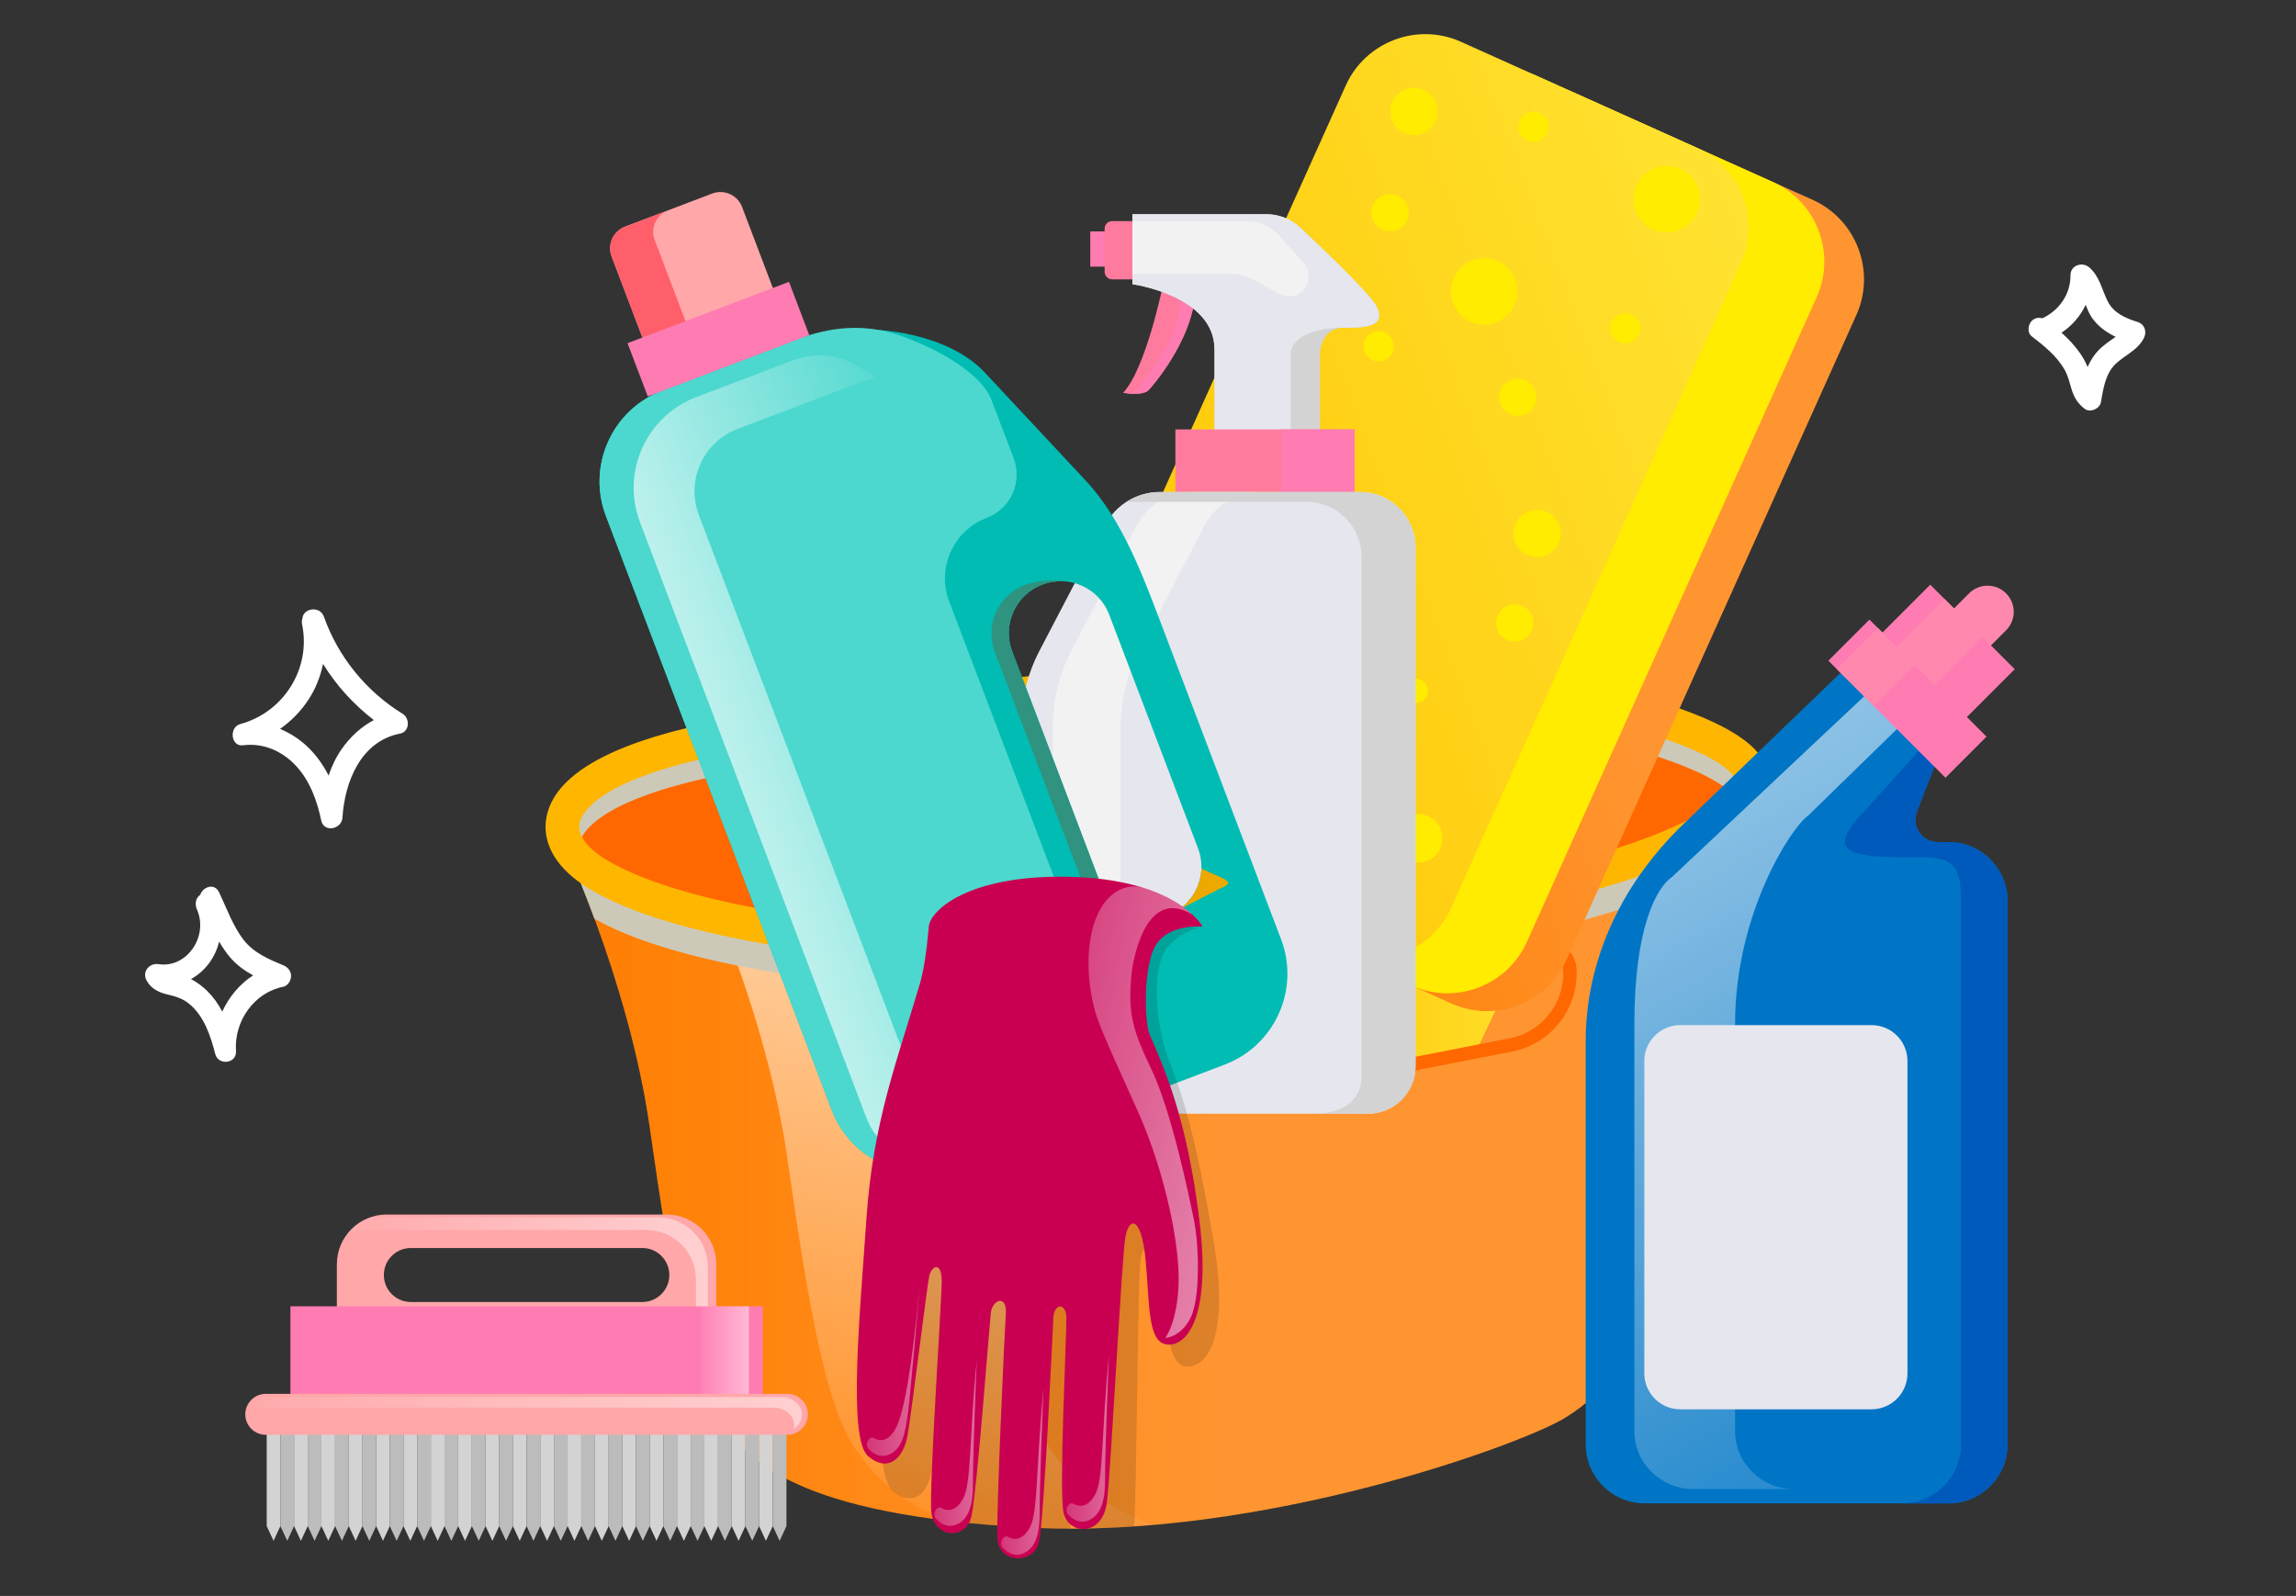
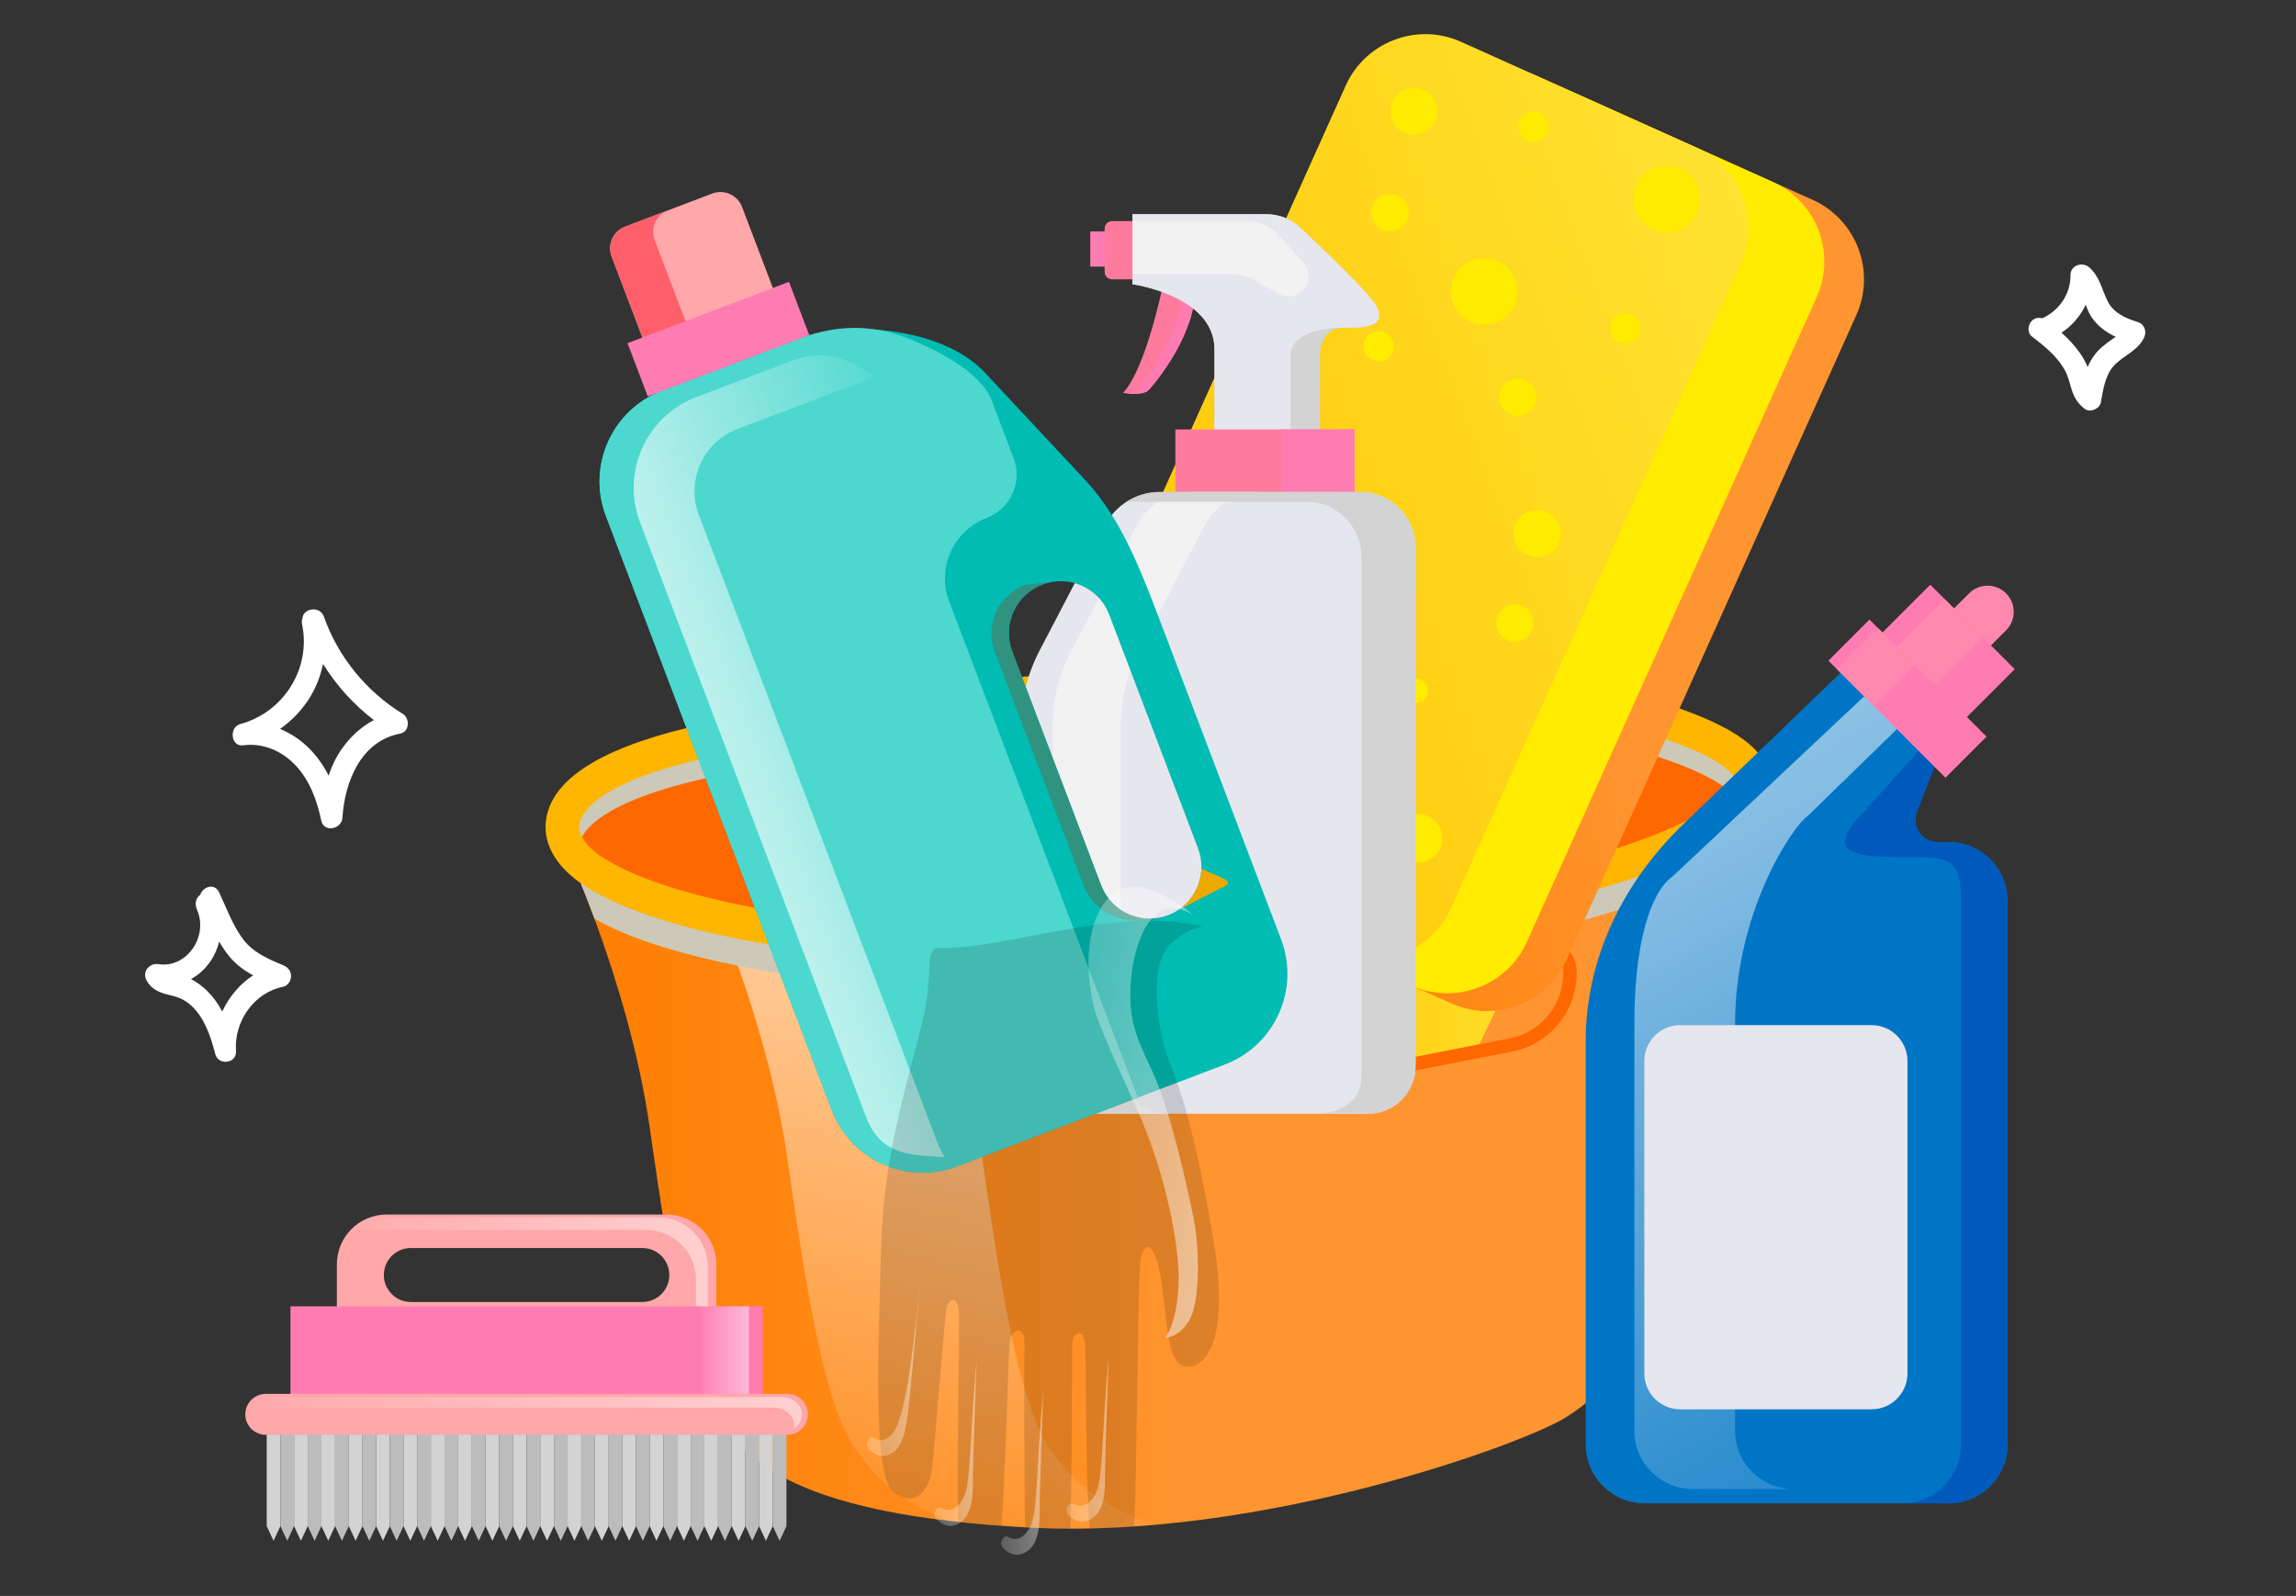
<svg xmlns="http://www.w3.org/2000/svg" width="269" height="187" viewBox="0 0 269 187" fill="none">
  <rect x="0" y="0" width="269" height="187" fill="#333333" stroke="none" />
  <path d="M193.556 83.933C181.944 80.981 159.509 79.21 115.032 82.162C70.555 85.114 66.618 94.757 65.749 96.135C64.879 97.512 78.623 126.297 78.623 126.297L112.605 120.5L178.775 143.156L191.851 109.452C191.851 109.452 201.953 96.857 204.315 93.839C206.676 90.822 205.167 86.885 193.556 83.933ZM116.205 93.261C115.982 96.603 113.424 99.319 110.101 99.741L94.068 101.777C92.078 102.029 90.353 100.404 90.486 98.403L90.509 98.058C90.691 95.332 92.777 93.117 95.487 92.773L113.491 90.487C115.006 90.294 116.32 91.532 116.218 93.055L116.205 93.261Z" fill="url(#paint0_linear_15279_205)" />
  <path d="M179.628 108.602C174.138 108.989 168.64 109.161 163.158 109.642C158.437 110.056 153.42 110.024 148.846 111.353C145.742 112.255 140.49 114.618 138.668 117.414C137.012 119.955 138.992 125.722 140.07 128.293C140.303 128.846 140.384 129.424 140.355 130L178.775 143.155L191.851 109.451C191.851 109.451 192.149 109.079 192.647 108.457C188.277 108.373 184.044 108.29 179.628 108.602Z" fill="url(#paint1_linear_15279_205)" />
  <path d="M163.158 109.643C158.437 110.057 153.42 110.024 148.846 111.353C145.742 112.255 140.49 114.619 138.668 117.415C137.012 119.955 138.992 125.722 140.07 128.293C140.303 128.847 140.384 129.424 140.355 130.001L165.403 138.577L165.665 109.453C164.829 109.513 163.993 109.569 163.158 109.643Z" fill="#B2B2B2" />
  <path d="M156.861 110.244C152.14 110.658 147.123 110.626 142.549 111.955C139.445 112.857 134.193 115.22 132.371 118.016C130.715 120.556 132.695 126.323 133.774 128.894C134.006 129.448 134.087 130.026 134.058 130.602L159.106 139.179L159.368 110.054C158.532 110.115 157.696 110.171 156.861 110.244Z" fill="#BFBFBF" />
  <path d="M179.628 108.602C174.975 108.93 170.316 109.115 165.665 109.453L165.403 138.577L178.776 143.155L191.851 109.451C191.851 109.451 192.15 109.079 192.648 108.457C188.277 108.373 184.044 108.29 179.628 108.602Z" fill="url(#paint2_linear_15279_205)" />
  <path d="M179.628 108.602C174.975 108.93 170.316 109.115 165.665 109.453L165.403 138.577L165.655 138.664L179.886 108.589C179.799 108.595 179.715 108.596 179.628 108.602Z" fill="url(#paint3_linear_15279_205)" />
  <path d="M179.885 108.588L165.654 138.663L178.775 143.156L191.85 109.451C191.85 109.451 192.149 109.079 192.647 108.457C188.363 108.375 184.209 108.299 179.885 108.588Z" fill="url(#paint4_linear_15279_205)" />
  <path d="M116.205 93.261C115.982 96.603 113.424 99.319 110.101 99.741L94.067 101.777C92.078 102.029 90.353 100.404 90.486 98.403L90.509 98.058C90.69 95.332 92.776 93.117 95.487 92.773L113.491 90.487C115.006 90.294 116.32 91.532 116.218 93.055L116.205 93.261Z" fill="url(#paint5_linear_15279_205)" />
  <path d="M204.674 92.789C200.542 98.201 190.013 103.81 153.014 108.927C116.015 114.044 91.218 109.911 82.362 106.565C73.506 103.22 65.634 97.906 65.634 97.906C65.634 97.906 73.637 114.638 76.13 132.184C78.623 149.73 80.689 161.276 84.133 166.196C87.577 171.116 93.186 177.512 120.542 178.988C147.897 180.464 178.992 169.017 183.584 165.999C188.175 162.982 188.832 161.932 191.587 148.156C194.342 134.38 196.704 117.586 199.459 110.108C202.214 102.629 205.265 98.004 204.674 92.789ZM177.038 122.435L157.691 126.223C155.29 126.693 153.057 124.857 153.056 122.411V121.99C153.053 118.658 155.412 115.791 158.682 115.15L180.406 110.896C182.233 110.537 183.934 111.936 183.935 113.798V114.05C183.937 118.135 181.046 121.65 177.038 122.435Z" fill="url(#paint6_linear_15279_205)" />
  <path opacity="0.6" d="M123.097 169.854C119.653 164.934 117.586 153.388 115.093 135.842C113.898 127.429 111.257 117.545 109.018 111.26C104.325 110.435 100.906 111.133 98.496 110.223C98.315 110.154 98.134 110.084 97.953 110.014C92.043 109.236 87.417 108.209 84.195 107.195C86.762 113.565 90.657 124.53 92.264 135.843C94.757 153.389 96.824 164.935 100.268 169.855C102.148 172.54 104.682 175.664 111.035 178.188C113.875 178.527 117.026 178.799 120.543 178.989C125.36 179.248 130.292 179.101 135.176 178.677C127.848 176.075 125.1 172.716 123.097 169.854Z" fill="url(#paint7_linear_15279_205)" />
  <path d="M203.253 94.386C203.318 94.538 203.335 94.649 203.338 94.712C203.346 94.95 203.166 97.143 194.445 100.735C179.048 107.076 139.329 113.728 114.941 112.456C84.279 110.853 73.588 105.656 70.415 103.495C69.334 102.759 67.57 101.275 67.895 99.607C67.909 99.54 67.928 99.464 67.954 99.377C66.493 98.485 65.634 97.906 65.634 97.906C65.634 97.906 67.464 101.737 69.646 107.646C77.621 112.189 93.491 115.276 114.735 116.387C116.931 116.502 119.227 116.556 121.607 116.556C146.963 116.556 181.442 110.346 195.944 104.374C199.094 103.077 201.533 101.819 203.337 100.556C204.36 97.831 204.968 95.382 204.674 92.789C204.269 93.32 203.8 93.852 203.253 94.386Z" fill="#CCC9B8" />
  <path d="M203.339 93.924C203.344 94.078 203.257 95.049 200.863 96.68H202.064C203.033 95.463 203.836 94.451 204.315 93.839C205.446 92.393 205.685 90.737 204.355 89.08C202.423 87.624 199.495 86.266 195.458 84.92C190.413 83.238 182.311 81.942 172.815 81.13C159.703 80.33 141.332 80.43 115.468 82.134C96.919 84.219 82.726 87.153 82.551 87.189L82.54 87.192C80.198 87.694 78.087 88.252 76.183 88.857C67.633 92.125 66.227 95.378 65.748 96.135C65.606 96.361 65.859 97.329 66.377 98.78H67.904C68.152 97.639 70.012 93.906 83.359 91.041C83.778 90.954 105.017 86.578 129.411 84.78C153.428 83.01 182.497 84.749 194.211 88.654C202.824 91.524 203.325 93.547 203.339 93.924Z" fill="#CCC9B8" />
  <path d="M121.608 113.407C119.229 113.407 116.932 113.353 114.737 113.238C92.121 112.055 75.594 108.633 68.202 103.6C64.951 101.386 63.471 98.582 64.034 95.703C64.969 90.922 71.197 87.263 82.541 84.829L82.553 84.827C82.767 84.782 104.353 80.318 129.124 78.493C153.575 76.692 183.331 78.515 195.459 82.557C203.511 85.241 207.154 87.977 207.274 91.427C207.394 94.927 203.901 97.948 195.947 101.225C181.442 107.197 146.964 113.407 121.608 113.407ZM83.36 88.679C69.859 91.578 68.11 95.366 67.896 96.458C67.57 98.126 69.335 99.61 70.416 100.346C73.589 102.506 84.279 107.704 114.942 109.307C139.33 110.579 179.05 103.927 194.446 97.586C203.167 93.994 203.347 91.8 203.339 91.563C203.325 91.186 202.825 89.162 194.213 86.292C182.498 82.387 153.429 80.648 129.412 82.418C105.018 84.216 83.779 88.593 83.36 88.679Z" fill="#FFB600" />
  <path d="M156.938 127.084C155.866 127.084 154.821 126.715 153.974 126.019C152.892 125.129 152.27 123.813 152.269 122.412L152.269 121.992C152.267 118.29 154.901 115.089 158.531 114.378L180.255 110.124C181.36 109.91 182.489 110.194 183.355 110.906C184.224 111.62 184.722 112.674 184.723 113.798V114.05C184.725 118.5 181.557 122.352 177.19 123.207L157.844 126.996C157.542 127.056 157.239 127.084 156.938 127.084ZM180.98 111.628C180.839 111.628 180.699 111.641 180.559 111.669L158.835 115.923C155.941 116.49 153.842 119.041 153.844 121.99L153.845 122.41C153.845 123.341 154.257 124.212 154.976 124.803C155.693 125.393 156.627 125.631 157.541 125.451L176.888 121.662C180.518 120.952 183.152 117.75 183.149 114.051V113.799C183.148 113.148 182.859 112.536 182.356 112.122C181.964 111.8 181.477 111.628 180.98 111.628Z" fill="url(#paint8_linear_15279_205)" />
  <path d="M93.66 102.907C92.686 102.907 91.743 102.542 91.01 101.868C90.117 101.047 89.645 99.873 89.715 98.649L89.734 98.299C89.914 95.156 92.266 92.56 95.327 92.128L113.247 89.603C114.189 89.471 115.131 89.766 115.835 90.413C116.556 91.077 116.937 92.024 116.881 93.012L116.869 93.222C116.655 96.992 113.836 100.104 110.166 100.62L94.207 102.869C94.025 102.895 93.842 102.907 93.66 102.907ZM113.689 91.147C113.616 91.147 113.542 91.152 113.468 91.163L95.548 93.688C93.227 94.015 91.444 95.993 91.307 98.389L91.287 98.739C91.244 99.491 91.532 100.209 92.077 100.71C92.598 101.19 93.295 101.409 93.989 101.311L109.948 99.063C112.876 98.65 115.127 96.157 115.299 93.134L115.311 92.924C115.341 92.409 115.143 91.916 114.77 91.573C114.47 91.296 114.085 91.147 113.689 91.147Z" fill="#414441" />
  <path d="M170.055 117.585L142.353 105.135C137.237 102.836 134.933 96.77 137.232 91.655L171.194 16.088C173.492 10.973 179.559 8.669 184.674 10.967L212.376 23.418C217.492 25.717 219.796 31.783 217.497 36.898L183.536 112.465C181.236 117.581 175.171 119.885 170.055 117.585Z" fill="url(#paint9_linear_15279_205)" />
  <path d="M165.405 115.496L137.702 103.046C132.587 100.747 130.283 94.681 132.582 89.566L166.543 13.999C168.842 8.884 174.908 6.58 180.023 8.878L207.726 21.329C212.841 23.628 215.146 29.694 212.847 34.809L178.885 110.376C176.586 115.491 170.52 117.795 165.405 115.496Z" fill="#FFEC00" />
  <path d="M156.534 111.509L128.831 99.058C123.716 96.76 121.412 90.694 123.71 85.578L157.672 10.012C159.971 4.897 166.037 2.592 171.152 4.891L198.855 17.342C203.97 19.64 206.274 25.706 203.976 30.822L170.014 106.388C167.715 111.503 161.649 113.808 156.534 111.509Z" fill="url(#paint10_linear_15279_205)" />
  <path d="M165.659 15.819C167.184 15.819 168.421 14.583 168.421 13.058C168.421 11.533 167.184 10.296 165.659 10.296C164.134 10.296 162.897 11.533 162.897 13.058C162.897 14.583 164.134 15.819 165.659 15.819Z" fill="#FFEC00" />
  <path d="M173.883 38.037C176.033 38.037 177.777 36.294 177.777 34.143C177.777 31.992 176.033 30.249 173.883 30.249C171.732 30.249 169.988 31.992 169.988 34.143C169.988 36.294 171.732 38.037 173.883 38.037Z" fill="#FFEC00" />
  <path d="M195.273 27.234C197.424 27.234 199.168 25.49 199.168 23.34C199.168 21.189 197.424 19.445 195.273 19.445C193.122 19.445 191.379 21.189 191.379 23.34C191.379 25.49 193.122 27.234 195.273 27.234Z" fill="#FFEC00" />
  <path d="M179.679 16.626C180.656 16.626 181.449 15.834 181.449 14.856C181.449 13.878 180.656 13.085 179.679 13.085C178.701 13.085 177.908 13.878 177.908 14.856C177.908 15.834 178.701 16.626 179.679 16.626Z" fill="#FFEC00" />
  <path d="M190.416 40.238C191.394 40.238 192.186 39.446 192.186 38.468C192.186 37.49 191.394 36.697 190.416 36.697C189.438 36.697 188.646 37.49 188.646 38.468C188.646 39.446 189.438 40.238 190.416 40.238Z" fill="#FFEC00" />
  <path d="M161.52 42.346C162.498 42.346 163.291 41.553 163.291 40.576C163.291 39.598 162.498 38.805 161.52 38.805C160.543 38.805 159.75 39.598 159.75 40.576C159.75 41.553 160.543 42.346 161.52 42.346Z" fill="#FFEC00" />
  <path d="M180.099 65.276C181.627 65.276 182.865 64.037 182.865 62.51C182.865 60.983 181.627 59.745 180.099 59.745C178.572 59.745 177.334 60.983 177.334 62.51C177.334 64.037 178.572 65.276 180.099 65.276Z" fill="#FFEC00" />
  <path d="M159.201 67.44C161.237 67.44 162.888 65.79 162.888 63.754C162.888 61.718 161.237 60.067 159.201 60.067C157.165 60.067 155.515 61.718 155.515 63.754C155.515 65.79 157.165 67.44 159.201 67.44Z" fill="#FFEC00" />
  <path d="M149.794 48.472C150.592 48.472 151.239 47.825 151.239 47.027C151.239 46.229 150.592 45.582 149.794 45.582C148.996 45.582 148.349 46.229 148.349 47.027C148.349 47.825 148.996 48.472 149.794 48.472Z" fill="#FFEC00" />
  <path d="M165.864 82.4C166.662 82.4 167.31 81.753 167.31 80.955C167.31 80.157 166.662 79.51 165.864 79.51C165.066 79.51 164.419 80.157 164.419 80.955C164.419 81.753 165.066 82.4 165.864 82.4Z" fill="#FFEC00" />
  <path d="M140.621 79.183C142.392 79.183 143.828 77.747 143.828 75.976C143.828 74.206 142.392 72.77 140.621 72.77C138.851 72.77 137.415 74.206 137.415 75.976C137.415 77.747 138.851 79.183 140.621 79.183Z" fill="#FFEC00" />
  <path d="M148.05 99.454C149.097 99.454 149.945 98.605 149.945 97.558C149.945 96.511 149.097 95.663 148.05 95.663C147.003 95.663 146.154 96.511 146.154 97.558C146.154 98.605 147.003 99.454 148.05 99.454Z" fill="#FFEC00" />
  <path d="M166.125 101.09C167.706 101.09 168.987 99.809 168.987 98.229C168.987 96.649 167.706 95.367 166.125 95.367C164.545 95.367 163.264 96.649 163.264 98.229C163.264 99.809 164.545 101.09 166.125 101.09Z" fill="#FFEC00" />
  <path d="M177.468 75.17C178.672 75.17 179.648 74.194 179.648 72.99C179.648 71.787 178.672 70.811 177.468 70.811C176.264 70.811 175.288 71.787 175.288 72.99C175.288 74.194 176.264 75.17 177.468 75.17Z" fill="#FFEC00" />
  <path d="M177.822 48.732C179.026 48.732 180.002 47.756 180.002 46.552C180.002 45.348 179.026 44.372 177.822 44.372C176.619 44.372 175.643 45.348 175.643 46.552C175.643 47.756 176.619 48.732 177.822 48.732Z" fill="#FFEC00" />
  <path d="M162.857 27.099C164.061 27.099 165.037 26.123 165.037 24.919C165.037 23.715 164.061 22.739 162.857 22.739C161.654 22.739 160.678 23.715 160.678 24.919C160.678 26.123 161.654 27.099 162.857 27.099Z" fill="#FFEC00" />
  <path d="M136.177 33.727C136.177 33.727 134.232 43.206 131.58 46.035C132.995 46.282 134.056 46.105 134.445 45.822C134.834 45.539 139.608 39.943 139.961 34.731C138.936 34.01 136.177 33.727 136.177 33.727Z" fill="#FF7B9D" />
  <path d="M136.178 33.727C136.178 33.727 136.162 33.804 136.132 33.941C136.97 34.101 137.968 34.357 138.5 34.731C138.147 39.943 133.372 45.539 132.983 45.822C132.809 45.949 132.495 46.051 132.082 46.106C133.244 46.236 134.104 46.07 134.445 45.822C134.834 45.539 139.609 39.943 139.962 34.731C138.936 34.01 136.178 33.727 136.178 33.727Z" fill="#FF7CB2" />
  <path d="M129.883 27.114H127.738V31.24H129.883V27.114Z" fill="#FF7CB2" />
  <path d="M130.303 32.733H133.061V25.908H130.303C129.815 25.908 129.419 26.304 129.419 26.792V31.849C129.419 32.337 129.815 32.733 130.303 32.733Z" fill="#FF7B9D" />
  <path d="M154.646 52.565V41.602C154.646 41.602 154.552 38.302 157.664 38.396C160.776 38.491 162.191 37.925 161.342 36.038C160.679 34.564 155.23 29.399 152.344 26.675C151.27 25.662 149.851 25.099 148.374 25.099H132.673V33.303C132.673 33.303 142.292 34.623 142.292 40.942C142.292 45.091 142.292 52.565 142.292 52.565H154.646Z" fill="#D3D3D3" />
  <path d="M151.204 52.565V41.602C151.204 41.602 150.886 38.396 157.663 38.396C160.777 38.396 162.19 37.925 161.341 36.038C160.678 34.564 155.229 29.399 152.343 26.675C151.269 25.662 149.85 25.099 148.373 25.099H132.672V33.303C132.672 33.303 142.291 34.623 142.291 40.942C142.291 45.091 142.291 52.565 142.291 52.565H151.204Z" fill="#E6E6EE" />
  <path d="M132.673 25.908H146.075C147.538 25.908 148.93 26.534 149.902 27.626L152.748 30.829C153.494 31.668 153.54 32.918 152.859 33.81C152.152 34.735 150.874 35.002 149.856 34.436L146.898 32.791C146.081 32.336 145.16 32.097 144.225 32.097H132.673V25.908Z" fill="#F2F2F2" />
  <path d="M137.709 57.652L158.703 57.652L158.703 50.317L137.709 50.317L137.709 57.652Z" fill="#FF7B9D" />
  <path d="M150.121 57.652L158.705 57.652L158.705 50.317L150.121 50.317L150.121 57.652Z" fill="#FF7CB2" />
  <path d="M129.47 61.536L121.805 76.213C120.363 78.974 119.609 82.043 119.609 85.159V124.933C119.609 128.006 122.101 130.498 125.174 130.498H160.277C163.351 130.498 165.842 128.006 165.842 124.933V64.139C165.842 60.556 162.938 57.653 159.356 57.653H135.879C133.187 57.652 130.717 59.148 129.47 61.536Z" fill="#E6E6EE" />
  <path d="M131.295 124.933V85.159C131.295 82.044 132.049 78.975 133.49 76.213L141.155 61.536C142.402 59.149 144.872 57.652 147.565 57.652H139.61C136.917 57.652 134.447 59.149 133.2 61.536L125.535 76.213C124.093 78.975 123.34 82.043 123.34 85.159V124.933C123.34 128.007 125.831 130.498 128.905 130.498H136.859C133.787 130.498 131.295 128.007 131.295 124.933Z" fill="#F2F2F2" />
  <path d="M159.358 57.652H135.88C134.476 57.652 133.134 58.062 131.993 58.791H153.035C156.618 58.791 159.521 61.695 159.521 65.276V126.071C159.521 129.144 157.03 130.497 153.956 130.497H160.28C163.353 130.497 165.845 128.006 165.845 124.933V64.138C165.844 60.556 162.94 57.652 159.358 57.652Z" fill="#D3D3D3" />
  <path d="M91.144 35.306L75.862 41.115L71.66 30.059C71.128 28.659 71.832 27.092 73.232 26.559L83.443 22.678C84.843 22.146 86.41 22.85 86.943 24.25L91.144 35.306Z" fill="#FFA7A9" />
  <path d="M78.28 24.641L73.231 26.56C71.831 27.092 71.127 28.66 71.659 30.06L75.861 41.116L80.91 39.197L76.708 28.141C76.176 26.74 76.88 25.173 78.28 24.641Z" fill="#FF5F6B" />
  <path d="M70.988 60.459L97.444 130.063C99.678 135.939 106.252 138.892 112.127 136.658L143.493 124.736C149.369 122.503 152.321 115.929 150.088 110.053L135.918 72.772C133.735 67.028 131.419 60.938 127.385 56.507L115.337 43.602C110.318 38.312 99.327 37.512 93.452 39.745L77.583 45.777C71.707 48.009 68.754 54.583 70.988 60.459ZM118.596 76.338C117.403 73.201 118.98 69.691 122.117 68.499C125.254 67.306 128.763 68.883 129.956 72.02L140.365 99.406C141.558 102.543 139.981 106.052 136.844 107.245C133.707 108.438 130.198 106.861 129.005 103.724L118.596 76.338Z" fill="url(#paint11_linear_15279_205)" />
-   <path d="M136.843 107.245C132.11 109.044 128.153 106.915 126.961 103.778L116.552 76.392C115.359 73.255 116.936 69.745 120.073 68.553C121.376 68.057 122.974 67.9 124.482 68.105C123.698 68.078 122.895 68.202 122.116 68.498C118.978 69.691 117.402 73.2 118.594 76.337L129.004 103.724C130.197 106.861 133.706 108.437 136.843 107.245Z" fill="#2F9380" />
+   <path d="M136.843 107.245C132.11 109.044 128.153 106.915 126.961 103.778L116.552 76.392C115.359 73.255 116.936 69.745 120.073 68.553C123.698 68.078 122.895 68.202 122.116 68.498C118.978 69.691 117.402 73.2 118.594 76.337L129.004 103.724C130.197 106.861 133.706 108.437 136.843 107.245Z" fill="#2F9380" />
  <path d="M143.06 104.056L138.017 106.643C139.682 105.553 140.691 103.718 140.758 101.77C142.865 102.874 145.158 103.259 143.06 104.056Z" fill="#EDA900" />
  <path d="M77.583 45.776L93.452 39.744C96.955 38.413 101.151 37.704 105.914 39.476C109.363 40.759 114.879 43.484 116.187 46.923L118.755 53.678C119.819 56.479 118.412 59.613 115.611 60.678C111.69 62.168 109.718 66.555 111.209 70.477L133.305 128.608L112.127 136.657C106.252 138.891 99.678 135.938 97.444 130.062L70.988 60.458C68.754 54.583 71.707 48.009 77.583 45.776Z" fill="#4CD8CE" />
  <path opacity="0.63" d="M81.582 46.526L92.653 42.318C96.156 40.986 98.918 41.707 101.641 43.628C101.938 43.838 102.222 44.064 102.505 44.292C101.959 44.404 101.398 44.566 100.815 44.787L86.407 50.264C82.374 51.796 80.347 56.309 81.88 60.342L109.89 134.031C110.098 134.58 110.366 135.088 110.676 135.558C106.247 135.391 103.117 135.217 101.443 130.812L74.987 61.208C72.754 55.333 75.706 48.759 81.582 46.526Z" fill="url(#paint12_linear_15279_205)" />
  <path d="M92.439 33.023L73.522 40.213L75.894 46.452L94.81 39.262L92.439 33.023Z" fill="#FF7CB2" />
  <path d="M32.851 178.817L32.049 180.543L31.248 178.817V165.135H32.851V178.817Z" fill="#D3D3D3" />
  <path d="M34.453 178.817L33.653 180.543L32.852 178.817V165.135H34.453V178.817Z" fill="#BCBCBC" />
  <path d="M36.056 178.817L35.255 180.543L34.453 178.817V165.135H36.056V178.817Z" fill="#D3D3D3" />
  <path d="M37.659 178.817L36.858 180.543L36.057 178.817V165.135H37.659V178.817Z" fill="#BCBCBC" />
  <path d="M39.26 178.817L38.459 180.543L37.658 178.817V165.135H39.26V178.817Z" fill="#D3D3D3" />
  <path d="M40.864 178.817L40.062 180.543L39.261 178.817V165.135H40.864V178.817Z" fill="#BCBCBC" />
  <path d="M42.466 178.817L41.665 180.543L40.864 178.817V165.135H42.466V178.817Z" fill="#D3D3D3" />
  <path d="M44.069 178.817L43.267 180.543L42.466 178.817V165.135H44.069V178.817Z" fill="#BCBCBC" />
  <path d="M45.671 178.817L44.871 180.543L44.069 178.817V165.135H45.671V178.817Z" fill="#D3D3D3" />
  <path d="M47.273 178.817L46.471 180.543L45.67 178.817V165.135H47.273V178.817Z" fill="#BCBCBC" />
  <path d="M48.876 178.817L48.075 180.543L47.273 178.817V165.135H48.876V178.817Z" fill="#D3D3D3" />
  <path d="M50.477 178.817L49.676 180.543L48.875 178.817V165.135H50.477V178.817Z" fill="#BCBCBC" />
  <path d="M52.08 178.817L51.279 180.543L50.477 178.817V165.135H52.08V178.817Z" fill="#D3D3D3" />
  <path d="M53.682 178.817L52.881 180.543L52.08 178.817V165.135H53.682V178.817Z" fill="#BCBCBC" />
  <path d="M55.285 178.817L54.484 180.543L53.683 178.817V165.135H55.285V178.817Z" fill="#D3D3D3" />
  <path d="M56.888 178.817L56.087 180.543L55.286 178.817V165.135H56.888V178.817Z" fill="#BCBCBC" />
  <path d="M58.49 178.817L57.689 180.543L56.888 178.817V165.135H58.49V178.817Z" fill="#D3D3D3" />
  <path d="M60.094 178.817L59.293 180.543L58.491 178.817V165.135H60.094V178.817Z" fill="#BCBCBC" />
  <path d="M61.694 178.817L60.892 180.543L60.092 178.817V165.135H61.694V178.817Z" fill="#D3D3D3" />
  <path d="M63.297 178.817L62.496 180.543L61.694 178.817V165.135H63.297V178.817Z" fill="#BCBCBC" />
  <path d="M64.899 178.817L64.098 180.543L63.297 178.817V165.135H64.899V178.817Z" fill="#D3D3D3" />
  <path d="M66.502 178.817L65.701 180.543L64.899 178.817V165.135H66.502V178.817Z" fill="#BCBCBC" />
  <path d="M68.104 178.817L67.303 180.543L66.502 178.817V165.135H68.104V178.817Z" fill="#D3D3D3" />
  <path d="M69.707 178.817L68.906 180.543L68.105 178.817V165.135H69.707V178.817Z" fill="#BCBCBC" />
  <path d="M71.311 178.817L70.509 180.543L69.708 178.817V165.135H71.311V178.817Z" fill="#D3D3D3" />
  <path d="M72.912 178.817L72.11 180.543L71.31 178.817V165.135H72.912V178.817Z" fill="#BCBCBC" />
  <path d="M74.514 178.817L73.713 180.543L72.911 178.817V165.135H74.514V178.817Z" fill="#D3D3D3" />
  <path d="M76.116 178.817L75.315 180.543L74.514 178.817V165.135H76.116V178.817Z" fill="#BCBCBC" />
  <path d="M77.719 178.817L76.918 180.543L76.116 178.817V165.135H77.719V178.817Z" fill="#D3D3D3" />
  <path d="M79.321 178.817L78.52 180.543L77.719 178.817V165.135H79.321V178.817Z" fill="#BCBCBC" />
  <path d="M80.924 178.817L80.123 180.543L79.321 178.817V165.135H80.924V178.817Z" fill="#D3D3D3" />
  <path d="M82.527 178.817L81.725 180.543L80.924 178.817V165.135H82.527V178.817Z" fill="#BCBCBC" />
  <path d="M84.128 178.817L83.327 180.543L82.526 178.817V165.135H84.128V178.817Z" fill="#D3D3D3" />
  <path d="M85.732 178.817L84.93 180.543L84.129 178.817V165.135H85.732V178.817Z" fill="#BCBCBC" />
  <path d="M87.333 178.817L86.533 180.543L85.731 178.817V165.135H87.333V178.817Z" fill="#D3D3D3" />
  <path d="M88.936 178.817L88.134 180.543L87.333 178.817V165.135H88.936V178.817Z" fill="#BCBCBC" />
  <path d="M90.538 178.817L89.737 180.543L88.936 178.817V165.135H90.538V178.817Z" fill="#D3D3D3" />
  <path d="M92.141 178.817L91.34 180.543L90.539 178.817V165.135H92.141V178.817Z" fill="#BCBCBC" />
  <path d="M78.089 142.31H45.301C42.079 142.31 39.466 144.922 39.466 148.145V154.883H83.923V148.145C83.923 144.922 81.311 142.31 78.089 142.31ZM78.417 149.397C78.417 151.145 77.001 152.561 75.253 152.561H48.135C46.388 152.561 44.972 151.145 44.972 149.397C44.972 147.65 46.388 146.233 48.135 146.233H75.253C77.001 146.233 78.417 147.65 78.417 149.397Z" fill="#FFA7A9" />
  <path opacity="0.46" d="M77.102 142.638H44.314C43.845 142.638 43.391 142.7 42.953 142.804C42.063 143.196 41.294 143.803 40.703 144.56C41.386 144.277 42.132 144.117 42.917 144.117H75.706C78.928 144.117 81.54 146.729 81.54 149.952V154.882H82.938V148.473C82.937 145.251 80.324 142.638 77.102 142.638Z" fill="url(#paint13_linear_15279_205)" />
  <path d="M89.359 153.064H34.029V166.596H89.359V153.064Z" fill="#FF7CB2" />
  <path opacity="0.46" d="M87.735 153.064H82.126V166.596H87.735V153.064Z" fill="url(#paint14_linear_15279_205)" />
  <path d="M92.252 168.124H31.138C29.818 168.124 28.737 167.044 28.737 165.723C28.737 164.403 29.817 163.322 31.138 163.322H92.252C93.572 163.322 94.653 164.402 94.653 165.723C94.652 167.043 93.572 168.124 92.252 168.124Z" fill="#FFA7A9" />
  <path opacity="0.46" d="M91.559 163.692H30.889C30.373 163.972 29.991 164.415 29.836 164.938H90.651C91.969 164.938 93.048 165.872 93.048 167.013C93.048 167.149 93.031 167.281 93.001 167.41C93.577 167.031 93.956 166.437 93.956 165.766C93.956 164.625 92.877 163.692 91.559 163.692Z" fill="url(#paint15_linear_15279_205)" />
  <path d="M133.612 147.734C133.941 145.347 135.336 145.245 136.061 150.104C136.787 154.962 136.692 159.679 138.842 160.086C140.992 160.493 144.23 157.447 142.179 145.38C140.127 133.313 138.607 128.393 136.988 124.362C135.54 120.757 134.771 114.01 136.557 111.331C136.726 111.078 138.033 109.193 140.893 108.558C130.624 106.011 117.361 111.487 109.532 111.065C109.146 111.597 108.946 112.083 108.93 112.463C108.814 115.26 108.585 117.602 108.201 119.17C105.992 128.204 103.466 135.551 103.207 146.786C102.948 158.02 102.193 172.881 104.671 174.789C107.149 176.697 108.837 174.808 109.182 172.144C109.528 169.48 110.657 154.548 110.868 153.357C111.078 152.166 112.276 151.498 112.354 154.048C112.42 156.207 112.113 171.732 112.241 178.323C113.842 178.498 115.539 178.652 117.34 178.783C117.767 172.708 118.178 158.821 118.263 157.412C118.363 155.752 120.068 155.114 120.027 157.333C119.995 159.027 119.979 171.69 120.096 178.96C120.247 178.969 120.39 178.979 120.543 178.988C122.154 179.075 123.779 179.113 125.409 179.115C125.611 171.736 125.608 158.832 125.614 157.576C125.621 155.909 127.024 155.67 127.142 157.575C127.246 159.286 127.193 174.178 127.671 179.089C129.405 179.052 131.141 178.972 132.876 178.855C133.186 174.623 133.285 150.112 133.612 147.734Z" fill="black" fill-opacity="0.14" />
-   <path d="M134.665 121.151C134.127 119.898 133.834 112.968 135.564 110.521C137.182 108.234 140.894 108.557 140.894 108.557C140.894 108.557 137.621 102.482 123.411 102.735C113.01 102.92 108.978 106.777 108.821 108.557C108.576 111.346 108.24 113.674 107.785 115.224C105.162 124.146 102.302 131.37 101.528 142.58C100.753 153.79 99.317 168.601 101.704 170.621C104.092 172.641 105.864 170.832 106.331 168.186C106.799 165.54 108.613 150.677 108.877 149.497C109.142 148.317 110.369 147.703 110.33 150.256C110.291 152.808 108.874 173.987 109.103 177.078C109.332 180.17 113.197 180.639 113.836 177.582C114.475 174.524 115.902 155.542 116.078 153.888C116.254 152.234 117.986 151.674 117.843 153.89C117.701 156.105 116.717 177.143 116.854 180.225C116.991 183.308 121.129 183.281 121.724 180.743C122.32 178.205 123.329 156.053 123.413 154.389C123.497 152.725 124.909 152.55 124.939 154.459C124.968 156.367 124.051 174.602 124.606 177.24C125.162 179.878 129.182 180.097 129.684 176.038C130.186 171.979 131.417 147.294 131.856 144.925C132.293 142.554 133.692 142.517 134.195 147.404C134.697 152.291 134.385 156.998 136.514 157.503C138.643 158.008 142.018 155.114 140.522 142.965C139.026 130.816 136.377 125.144 134.665 121.151Z" fill="#C90052" />
  <path opacity="0.63" d="M136.518 156.774C136.518 156.774 138.333 156.719 139.488 154.407C140.644 152.094 140.494 145.939 139.875 142.911C139.256 139.883 137.24 130.214 134.916 125.331C132.762 120.803 132.088 118.885 132.583 114.009C132.625 113.595 133.877 103.613 139.729 107.183C138.703 106.225 136.892 104.957 133.9 104.019C132.418 103.554 130.237 104.086 128.885 106.581C126.702 110.567 127.61 116.494 128.472 119.043C129.284 121.442 131.653 126.491 133.285 130.15C136.55 137.468 138.282 146.087 138.08 150.596C137.88 155.107 136.518 156.774 136.518 156.774Z" fill="url(#paint16_linear_15279_205)" />
  <path opacity="0.49" d="M125.341 177.647C125.341 177.647 126.337 178.764 127.7 178.072C129.063 177.38 129.488 175.683 129.469 173.241C129.45 170.799 129.882 159.205 129.922 158.825C128.999 168.486 129.289 173.292 128.333 175.072C127.376 176.853 126.23 176.487 125.739 176.19C125.249 175.895 124.495 177.104 125.341 177.647Z" fill="url(#paint17_linear_15279_205)" />
  <path opacity="0.49" d="M117.678 181.526C117.678 181.526 118.674 182.643 120.037 181.951C121.4 181.259 121.825 179.562 121.806 177.12C121.787 174.678 122.219 163.083 122.259 162.704C121.336 172.364 121.626 177.17 120.67 178.951C119.713 180.732 118.567 180.366 118.076 180.069C117.585 179.774 116.832 180.983 117.678 181.526Z" fill="url(#paint18_linear_15279_205)" />
  <path opacity="0.49" d="M109.86 178.138C109.86 178.138 110.857 179.255 112.22 178.563C113.583 177.872 114.007 176.174 113.988 173.732C113.97 171.29 114.402 159.695 114.442 159.316C113.518 168.976 113.809 173.782 112.852 175.563C111.896 177.344 110.75 176.977 110.259 176.681C109.767 176.385 109.015 177.595 109.86 178.138Z" fill="url(#paint19_linear_15279_205)" />
  <path opacity="0.49" d="M101.948 169.945C101.948 169.945 102.945 171.062 104.307 170.37C105.671 169.679 106.034 168.123 106.374 165.58C106.697 163.16 107.716 151.096 107.756 150.717C106.833 160.377 105.896 165.59 104.94 167.37C103.984 169.151 102.838 168.785 102.347 168.488C101.855 168.192 101.103 169.401 101.948 169.945Z" fill="url(#paint20_linear_15279_205)" />
  <path d="M196.618 97.154L216.253 78.248L226.829 89.318L224.584 95.107C223.92 96.82 225.184 98.666 227.021 98.666H228.295C232.112 98.666 235.206 101.761 235.206 105.577V169.242C235.206 173.059 232.111 176.153 228.295 176.153H192.693C188.875 176.153 185.782 173.058 185.782 169.242V122.87C185.782 120.505 185.278 108.588 196.618 97.154Z" fill="#0075C5" />
  <path d="M228.295 98.667H227.022C225.184 98.667 223.92 96.821 224.584 95.107L226.83 89.319L225.159 87.571L218.386 95.107C213.36 100.238 217.548 100.447 223.936 100.447H225.21C229.027 100.447 229.748 101.761 229.748 105.578V169.243C229.748 173.06 226.653 176.154 222.837 176.154H228.296C232.113 176.154 235.207 173.059 235.207 169.243V105.578C235.206 101.762 232.113 98.667 228.295 98.667Z" fill="#005ABC" />
  <path opacity="0.63" d="M203.283 167.686V119.984C203.283 106.864 209.993 96.827 211.805 95.603L225.682 82.082L221.957 78.249L195.928 102.727C194.117 103.952 191.485 108.589 191.485 119.983V167.686C191.485 171.437 194.58 174.478 198.396 174.478H210.194C206.377 174.479 203.283 171.437 203.283 167.686Z" fill="url(#paint21_linear_15279_205)" />
  <path d="M228.219 72.004L232.552 76.337L235.031 73.857C236.228 72.66 236.228 70.721 235.031 69.524C233.835 68.328 231.895 68.328 230.698 69.524L228.219 72.004Z" fill="#FF89AE" />
  <path d="M219.947 74.716L229.843 84.612L236.045 78.409L226.149 68.514L219.947 74.716Z" fill="#FF7CB2" />
  <path d="M221.63 76.398L226.061 80.829L232.263 74.627L227.832 70.197L221.63 76.398Z" fill="#FF89AE" />
  <path d="M214.214 77.413L227.932 91.13L232.744 86.317L219.027 72.6L214.214 77.413Z" fill="#FF7CB2" />
  <path d="M215.21 78.408L219.529 82.728L224.342 77.915L220.022 73.595L215.21 78.408Z" fill="#FF89AE" />
  <path d="M219.266 165.134H196.862C194.535 165.134 192.648 163.248 192.648 160.921V124.328C192.648 122.001 194.535 120.115 196.862 120.115H219.266C221.593 120.115 223.479 122.001 223.479 124.328V160.921C223.479 163.248 221.593 165.134 219.266 165.134Z" fill="#E6E6EE" />
  <path d="M47.183 83.644C42.929 81.032 39.62 76.982 37.953 72.269C37.475 70.918 35.505 71.279 35.438 72.449C35.363 72.656 35.34 72.894 35.394 73.159C36.468 78.347 33.22 83.472 28.145 84.842C26.817 85.201 27.03 87.519 28.481 87.329C30.823 87.021 33.035 87.988 34.635 89.688C36.299 91.456 37.148 93.807 37.637 96.145C37.944 97.606 40.038 97.169 40.122 95.808C40.384 91.602 42.28 86.841 46.881 85.957C47.996 85.743 48.052 84.176 47.183 83.643L47.183 83.644ZM40.02 87.786C39.359 88.738 38.866 89.781 38.498 90.87C37.911 89.725 37.178 88.66 36.268 87.737C35.296 86.75 34.105 85.941 32.809 85.411C34.114 84.496 35.249 83.341 36.133 81.993C36.976 80.708 37.542 79.279 37.846 77.794C39.415 80.32 41.43 82.552 43.798 84.372C42.288 85.167 40.999 86.376 40.02 87.787L40.02 87.786Z" fill="white" />
  <path d="M33.192 113.108C31.515 112.411 29.735 111.66 28.56 110.154C27.303 108.542 26.547 106.408 25.67 104.556C25.134 103.422 23.783 103.899 23.461 104.845C22.895 105.24 22.808 105.964 23.079 106.583C24.459 109.731 21.866 113.481 18.572 112.972C17.543 112.813 16.601 113.811 17.174 114.884C17.704 115.878 18.649 116.302 19.663 116.539C20.581 116.753 21.408 116.999 22.163 117.62C23.901 119.05 24.666 121.338 25.217 123.499C25.569 124.88 27.751 124.65 27.648 123.153C27.405 119.58 29.848 116.275 33.192 115.618C33.72 115.515 34.101 114.899 34.101 114.363C34.101 113.749 33.705 113.321 33.192 113.108ZM26.041 118.528C25.576 117.656 25.014 116.847 24.313 116.151C23.736 115.576 23.085 115.09 22.377 114.721C23.174 114.28 23.891 113.668 24.476 112.887C25.056 112.111 25.452 111.24 25.677 110.328C26.056 110.986 26.477 111.612 26.963 112.181C27.726 113.074 28.656 113.739 29.653 114.29C28.099 115.294 26.83 116.794 26.041 118.528Z" fill="white" />
  <path d="M250.418 37.717C248.989 37.278 247.61 36.665 246.922 35.271C246.246 33.901 245.99 32.39 244.779 31.334C243.968 30.627 242.574 31.078 242.582 32.237C242.596 34.456 241.266 36.376 239.269 37.299C238.846 37.178 238.396 37.246 238.038 37.602C237.594 38.042 237.486 38.981 238.038 39.407C239.462 40.503 240.935 41.683 241.85 43.252C242.28 43.988 242.452 44.761 242.691 45.568C242.981 46.543 243.431 47.289 244.25 47.909C244.879 48.385 246.007 47.897 246.14 47.146C246.401 45.679 246.637 43.922 247.718 42.793C248.833 41.63 250.435 41.112 251.188 39.591C251.559 38.84 251.254 37.973 250.418 37.717ZM247.443 39.766C246.682 40.288 245.978 40.828 245.418 41.566C245.078 42.015 244.808 42.498 244.587 43.004C244.353 42.441 244.06 41.901 243.714 41.403C243.086 40.498 242.337 39.709 241.527 38.98C242.758 38.179 243.737 37.029 244.366 35.713C244.566 36.253 244.78 36.785 245.102 37.243C245.814 38.254 246.79 38.952 247.874 39.469C247.734 39.569 247.589 39.667 247.444 39.767L247.443 39.766Z" fill="white" />
  <defs>
    <linearGradient id="paint0_linear_15279_205" x1="65.709" y1="111.9" x2="205.263" y2="111.9" gradientUnits="userSpaceOnUse">
      <stop stop-color="#FF6800" />
      <stop offset="1" stop-color="#FF6800" />
    </linearGradient>
    <linearGradient id="paint1_linear_15279_205" x1="65.709" y1="125.768" x2="205.263" y2="125.768" gradientUnits="userSpaceOnUse">
      <stop stop-color="#FF6800" />
      <stop offset="1" stop-color="#FF6800" />
    </linearGradient>
    <linearGradient id="paint2_linear_15279_205" x1="129.324" y1="125.768" x2="198.941" y2="125.768" gradientUnits="userSpaceOnUse">
      <stop stop-color="#FF6800" />
      <stop offset="1" stop-color="#FF6800" />
    </linearGradient>
    <linearGradient id="paint3_linear_15279_205" x1="146.224" y1="123.626" x2="183.231" y2="123.626" gradientUnits="userSpaceOnUse">
      <stop stop-color="#FFC300" />
      <stop offset="1" stop-color="#FFE331" />
    </linearGradient>
    <linearGradient id="paint4_linear_15279_205" x1="129.91" y1="125.769" x2="198.883" y2="125.769" gradientUnits="userSpaceOnUse">
      <stop stop-color="#FF7E00" />
      <stop offset="0.557" stop-color="#FF9531" />
      <stop offset="1" stop-color="#FF9531" />
    </linearGradient>
    <linearGradient id="paint5_linear_15279_205" x1="90.479" y1="96.135" x2="117.302" y2="96.135" gradientUnits="userSpaceOnUse">
      <stop stop-color="#FF6800" />
      <stop offset="1" stop-color="#FF6800" />
    </linearGradient>
    <linearGradient id="paint6_linear_15279_205" x1="65.634" y1="135.954" x2="204.748" y2="135.954" gradientUnits="userSpaceOnUse">
      <stop stop-color="#FF7E00" />
      <stop offset="0.557" stop-color="#FF9531" />
      <stop offset="1" stop-color="#FF9531" />
    </linearGradient>
    <linearGradient id="paint7_linear_15279_205" x1="109.685" y1="179.117" x2="109.685" y2="107.195" gradientUnits="userSpaceOnUse">
      <stop stop-color="white" stop-opacity="0.1" />
      <stop offset="1" stop-color="white" />
    </linearGradient>
    <linearGradient id="paint8_linear_15279_205" x1="152.269" y1="118.569" x2="184.723" y2="118.569" gradientUnits="userSpaceOnUse">
      <stop stop-color="#FF6800" />
      <stop offset="1" stop-color="#FF6800" />
    </linearGradient>
    <linearGradient id="paint9_linear_15279_205" x1="130.426" y1="82.096" x2="224.304" y2="46.434" gradientUnits="userSpaceOnUse">
      <stop stop-color="#FF7E00" />
      <stop offset="0.557" stop-color="#FF9531" />
      <stop offset="1" stop-color="#FF9531" />
    </linearGradient>
    <linearGradient id="paint10_linear_15279_205" x1="116.905" y1="76.02" x2="210.784" y2="40.358" gradientUnits="userSpaceOnUse">
      <stop stop-color="#FFC300" />
      <stop offset="1" stop-color="#FFE331" />
    </linearGradient>
    <linearGradient id="paint11_linear_15279_205" x1="70.242" y1="87.99" x2="150.834" y2="87.99" gradientUnits="userSpaceOnUse">
      <stop stop-color="#00DEE2" />
      <stop offset="0.454" stop-color="#00BCB3" />
      <stop offset="1" stop-color="#00BCB3" />
    </linearGradient>
    <linearGradient id="paint12_linear_15279_205" x1="117.207" y1="83.034" x2="87.543" y2="94.309" gradientUnits="userSpaceOnUse">
      <stop stop-color="white" stop-opacity="0.1" />
      <stop offset="1" stop-color="white" />
    </linearGradient>
    <linearGradient id="paint13_linear_15279_205" x1="40.703" y1="148.761" x2="82.936" y2="148.761" gradientUnits="userSpaceOnUse">
      <stop stop-color="white" stop-opacity="0.1" />
      <stop offset="1" stop-color="white" />
    </linearGradient>
    <linearGradient id="paint14_linear_15279_205" x1="82.126" y1="159.83" x2="87.734" y2="159.83" gradientUnits="userSpaceOnUse">
      <stop stop-color="white" stop-opacity="0.1" />
      <stop offset="1" stop-color="white" />
    </linearGradient>
    <linearGradient id="paint15_linear_15279_205" x1="29.836" y1="165.551" x2="93.956" y2="165.551" gradientUnits="userSpaceOnUse">
      <stop stop-color="white" stop-opacity="0.1" />
      <stop offset="1" stop-color="white" />
    </linearGradient>
    <linearGradient id="paint16_linear_15279_205" x1="105.343" y1="125.1" x2="155.139" y2="133.909" gradientUnits="userSpaceOnUse">
      <stop stop-color="white" stop-opacity="0.1" />
      <stop offset="1" stop-color="white" />
    </linearGradient>
    <linearGradient id="paint17_linear_15279_205" x1="119.858" y1="169.154" x2="131.667" y2="168.337" gradientUnits="userSpaceOnUse">
      <stop stop-color="white" stop-opacity="0.1" />
      <stop offset="1" stop-color="white" />
    </linearGradient>
    <linearGradient id="paint18_linear_15279_205" x1="112.195" y1="173.032" x2="124.004" y2="172.215" gradientUnits="userSpaceOnUse">
      <stop stop-color="white" stop-opacity="0.1" />
      <stop offset="1" stop-color="white" />
    </linearGradient>
    <linearGradient id="paint19_linear_15279_205" x1="104.378" y1="169.645" x2="116.186" y2="168.828" gradientUnits="userSpaceOnUse">
      <stop stop-color="white" stop-opacity="0.1" />
      <stop offset="1" stop-color="white" />
    </linearGradient>
    <linearGradient id="paint20_linear_15279_205" x1="95.539" y1="161.354" x2="109.73" y2="160.373" gradientUnits="userSpaceOnUse">
      <stop stop-color="white" stop-opacity="0.1" />
      <stop offset="1" stop-color="white" />
    </linearGradient>
    <linearGradient id="paint21_linear_15279_205" x1="184.818" y1="84.137" x2="238.85" y2="178.797" gradientUnits="userSpaceOnUse">
      <stop stop-color="white" />
      <stop offset="1" stop-color="white" stop-opacity="0.1" />
    </linearGradient>
  </defs>
</svg>